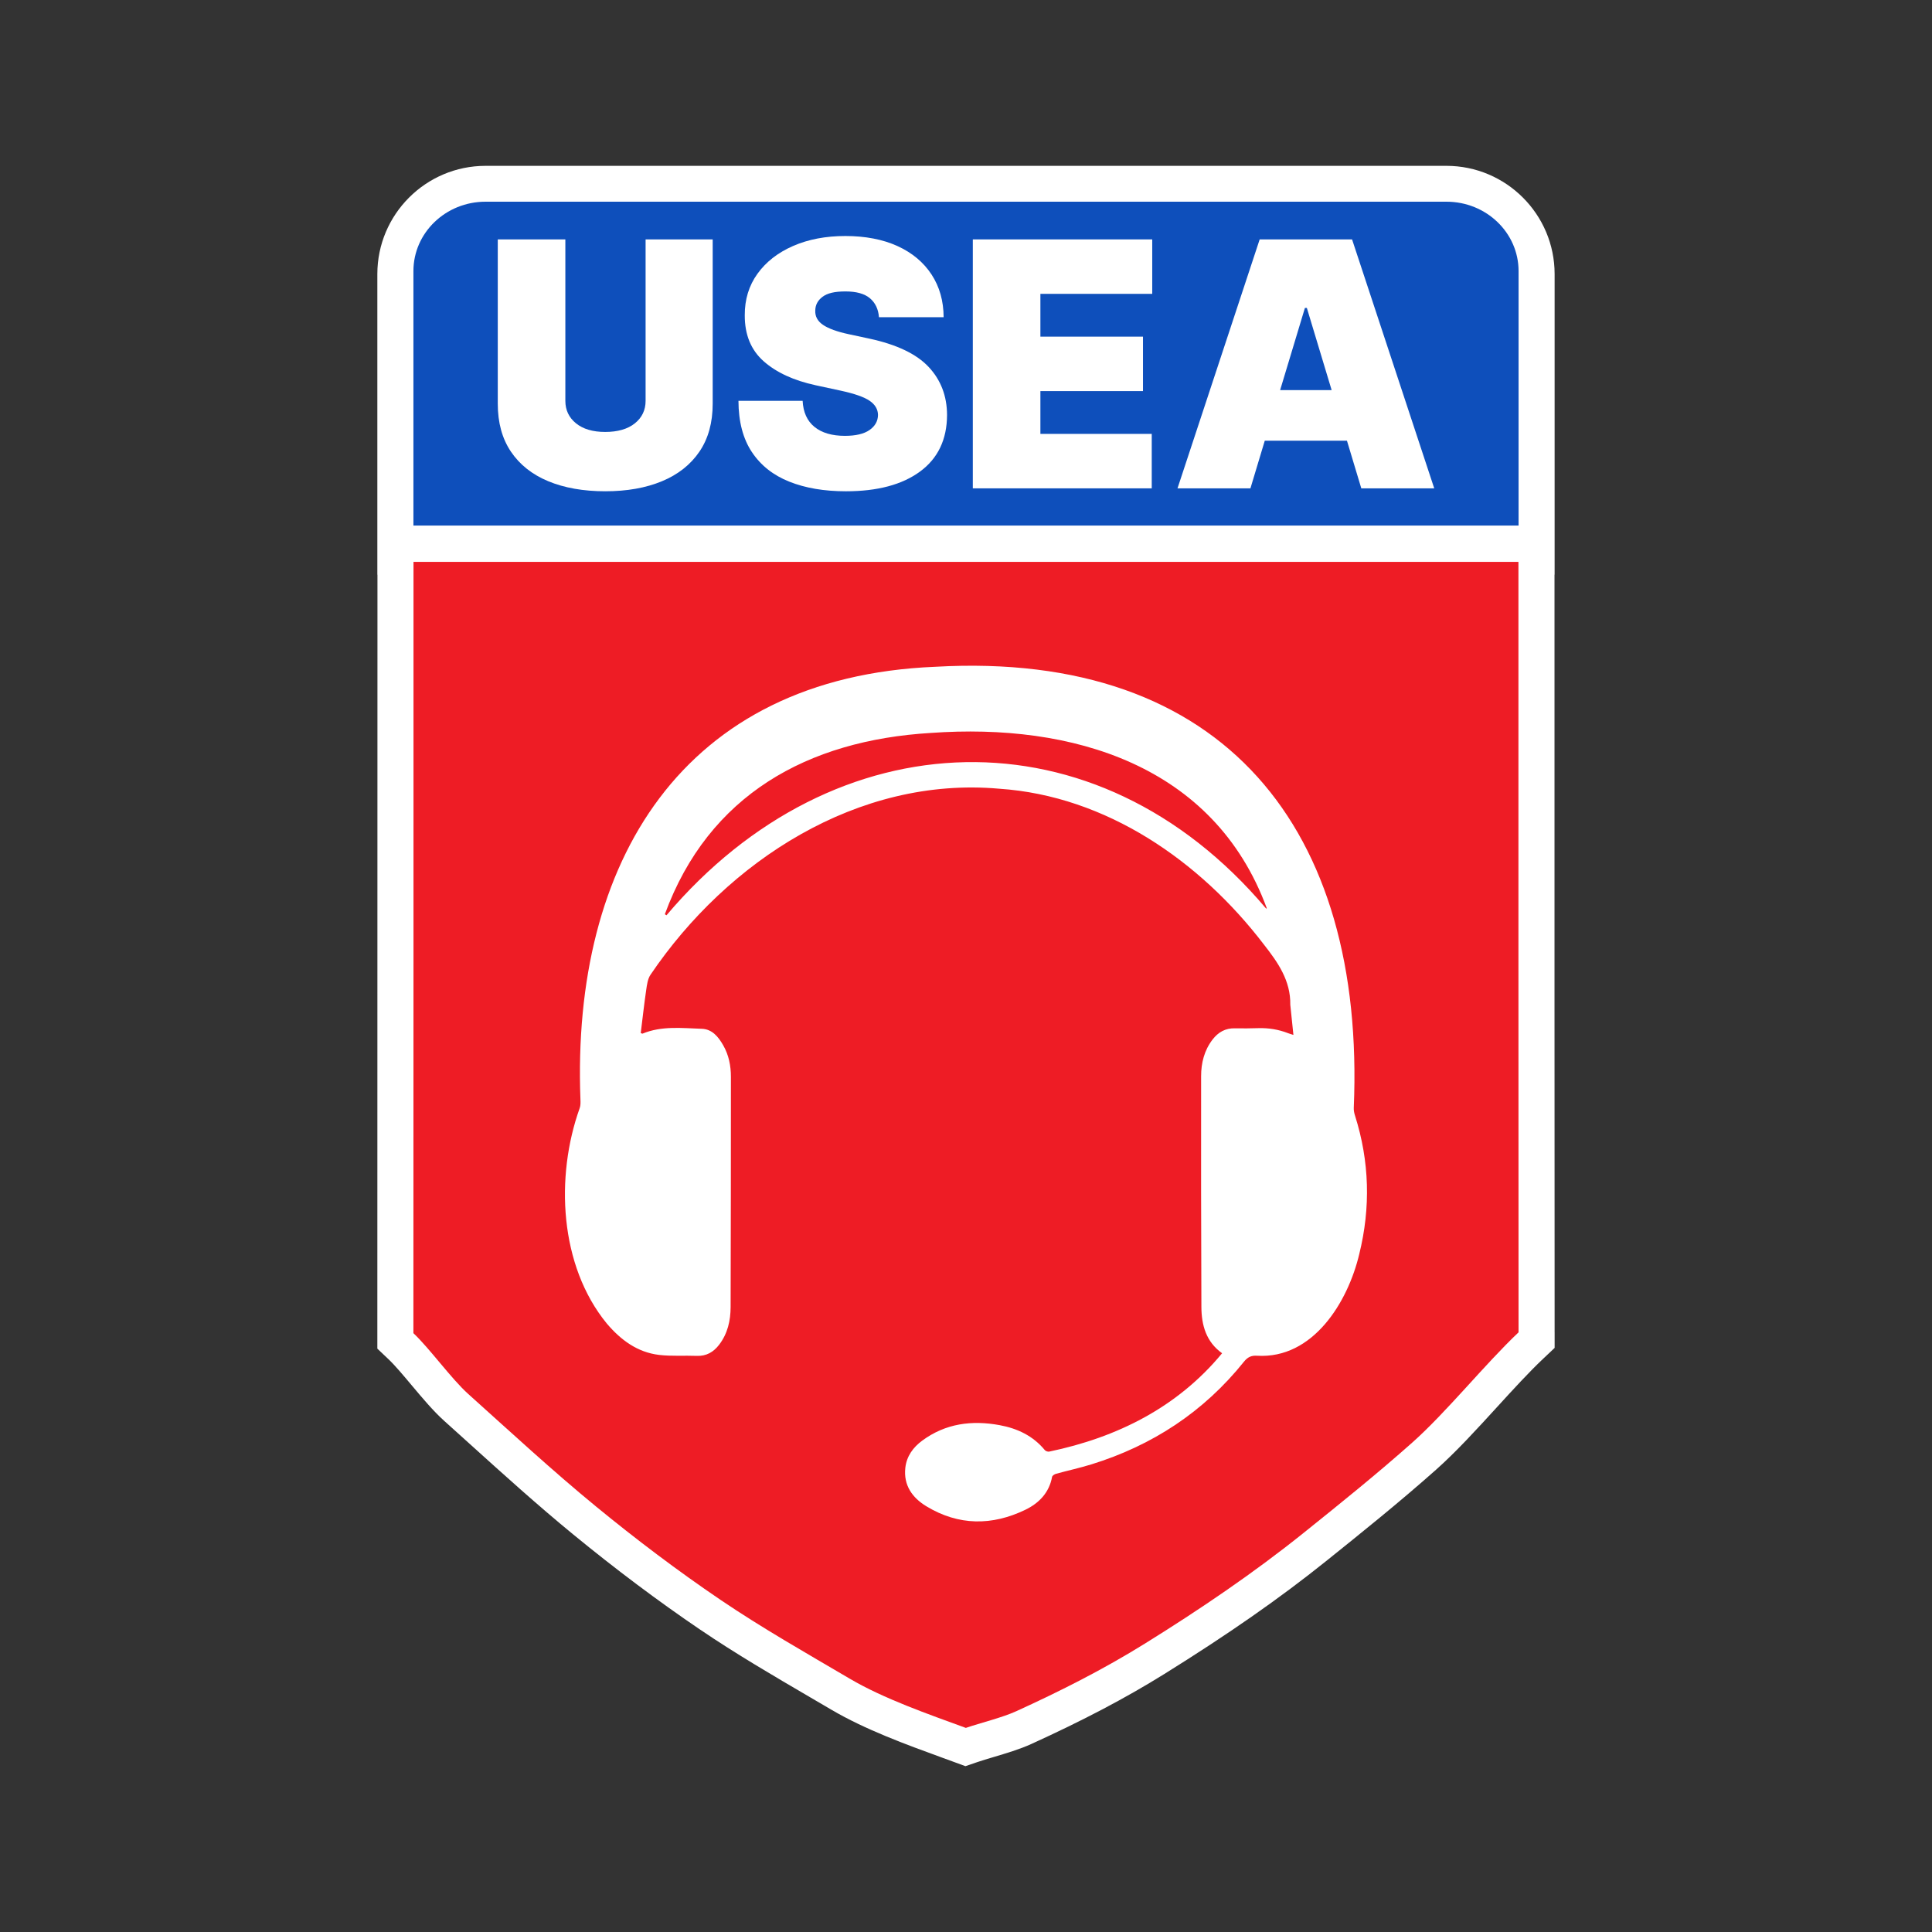
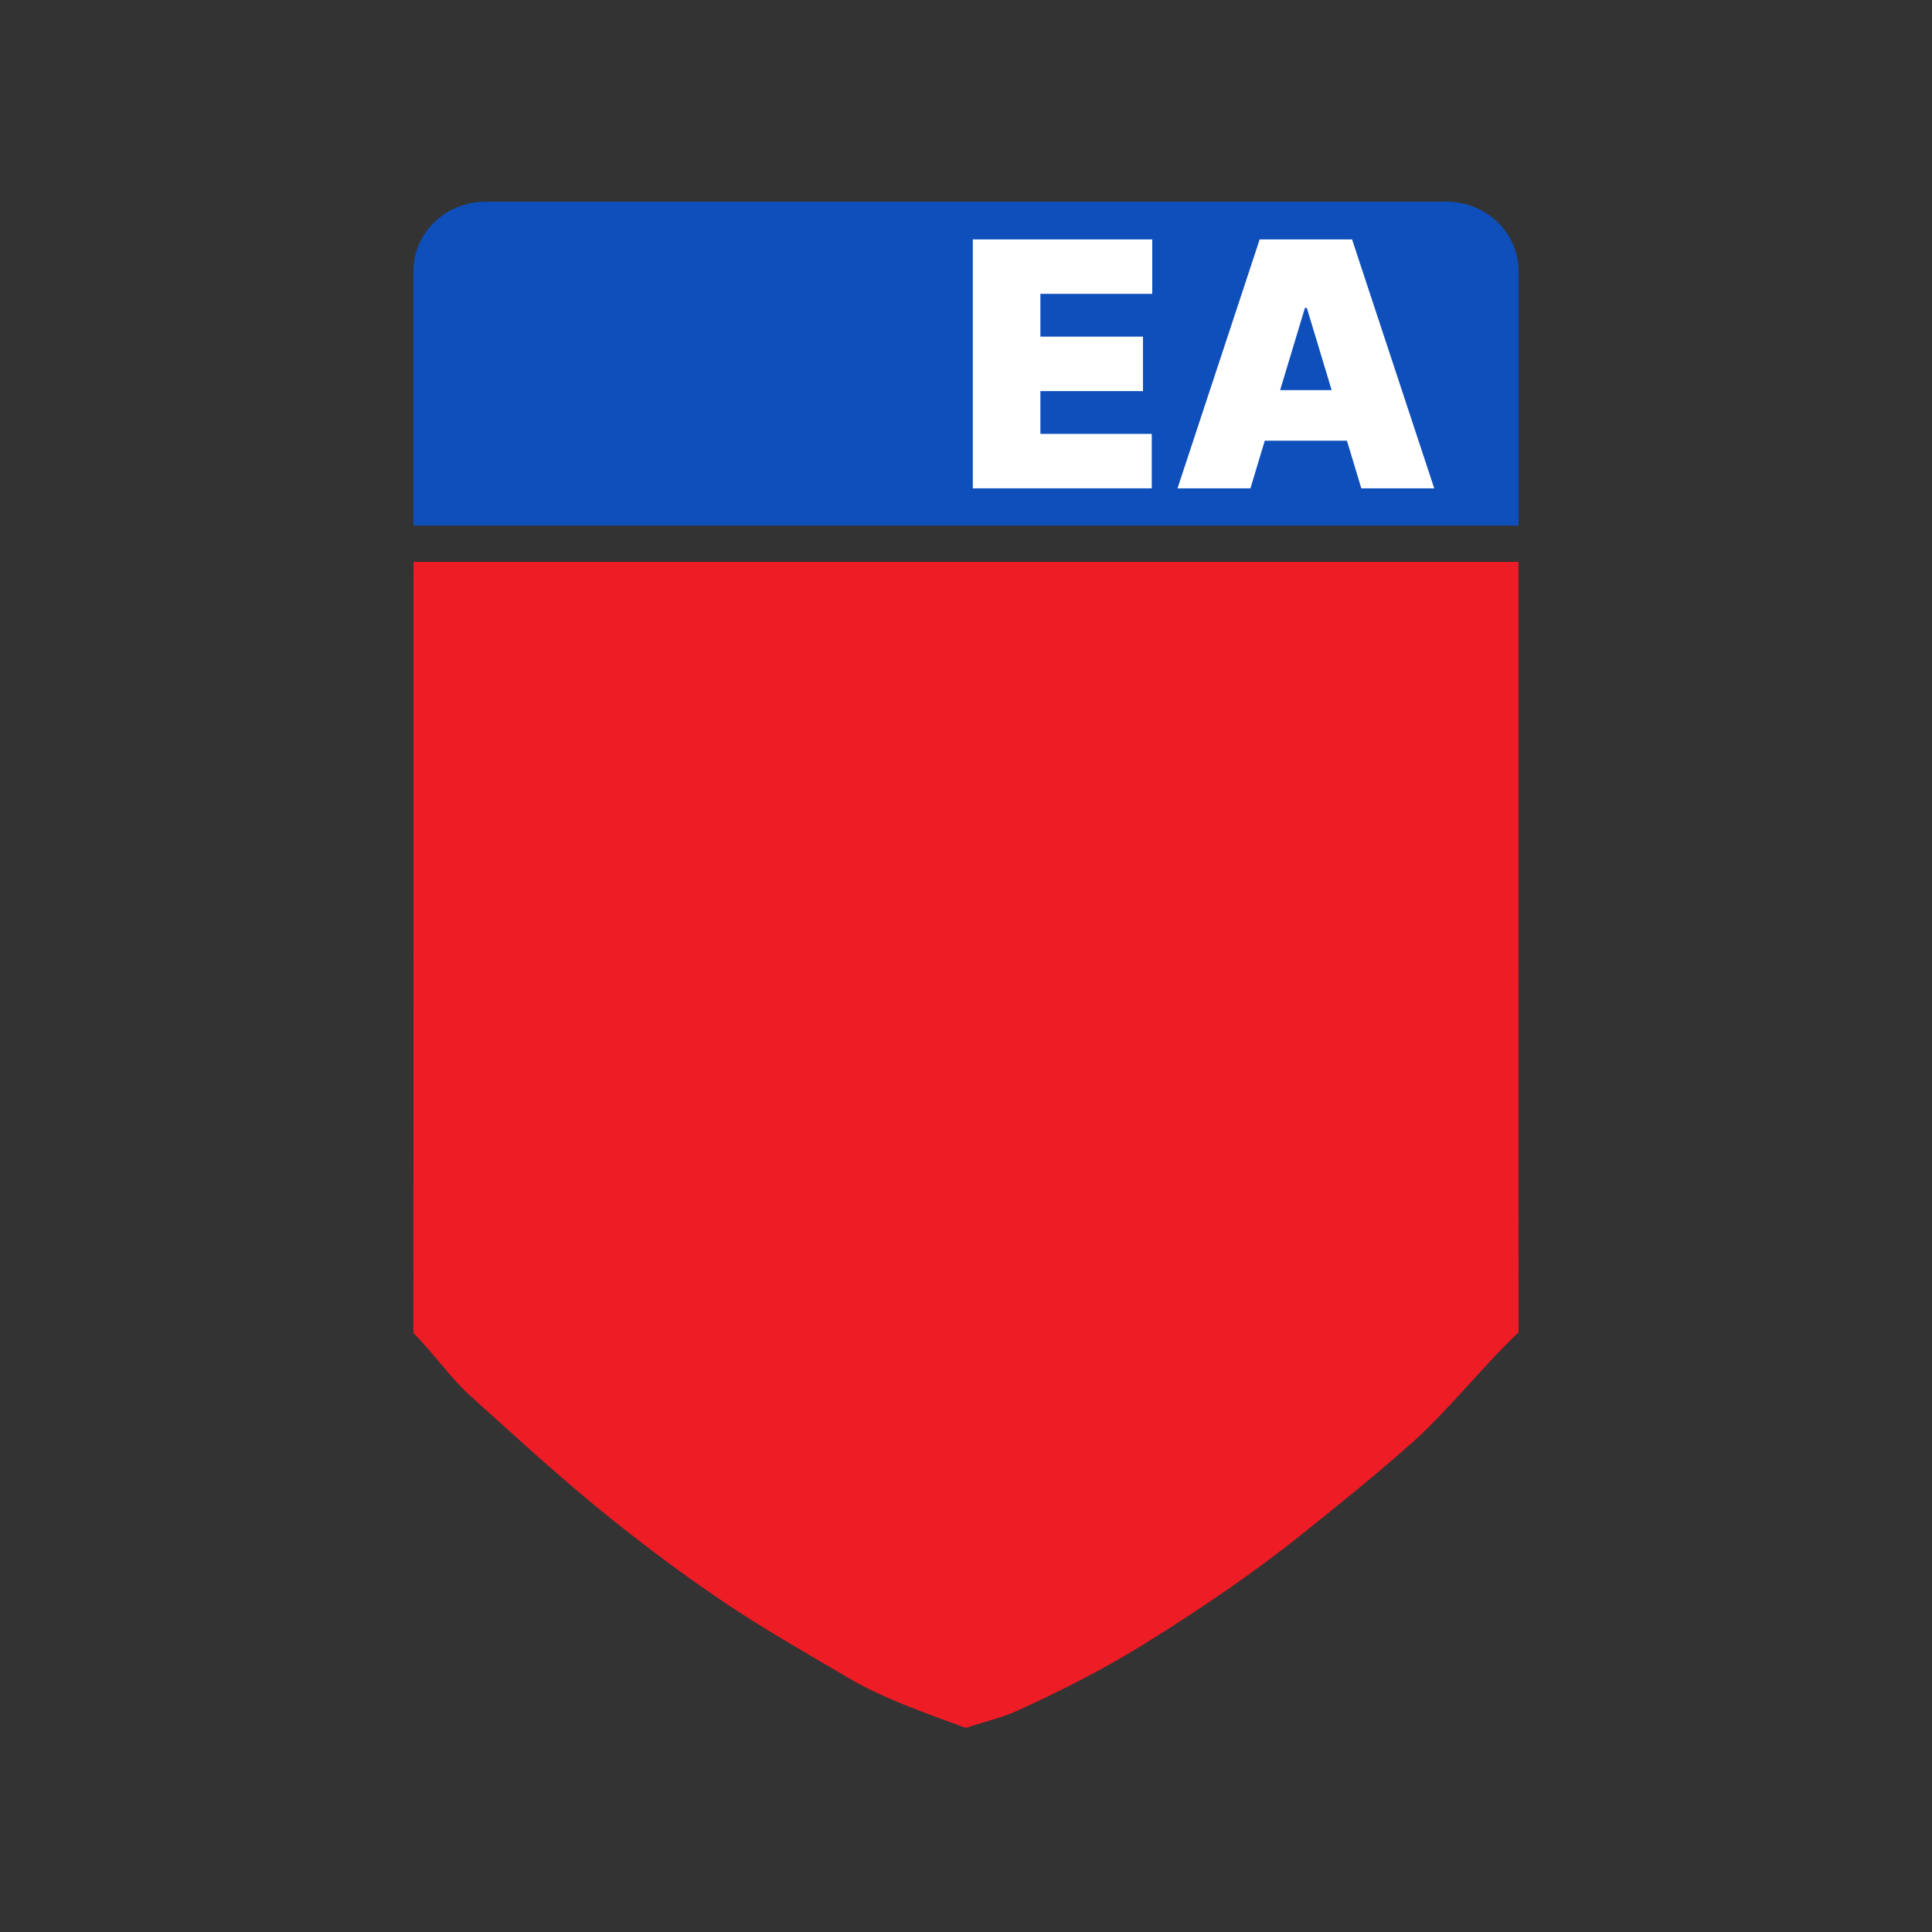
<svg xmlns="http://www.w3.org/2000/svg" id="Layer_1" data-name="Layer 1" viewBox="0 0 1500 1500">
  <rect x="0" y="0" width="1500" height="1500" fill="#333333" stroke="none" />
  <defs>
    <style>
      .cls-1 {
        fill: #ee1c25;
      }

      .cls-1, .cls-2, .cls-3 {
        stroke-width: 0px;
      }

      .cls-2 {
        fill: #fff;
      }

      .cls-3 {
        fill: #0e4fbb;
      }
    </style>
  </defs>
-   <path class="cls-2" d="m1207,1034.41c-.1-174.31-.1-351.54-.09-522.94v-65.29h.09v-233.42c0-46.32-37.68-84-84-84H376.97c-46.32,0-84,37.68-84,84v233.42h.08v58.88c0,173.7,0,353.32-.08,529.98v12.05s8.74,8.29,8.74,8.29c4.95,4.69,11.51,12.51,17.85,20.07,8.32,9.92,16.92,20.17,25.35,27.74,6.74,6.05,13.46,12.13,20.18,18.2,25.72,23.24,52.32,47.28,79.81,69.83,33.08,27.14,66.3,52.05,98.73,74.04,27.86,18.89,57.05,35.96,85.29,52.46,5.54,3.24,11.07,6.47,16.6,9.72,26.26,15.44,57.91,26.97,85.84,37.15,3,1.09,5.96,2.17,8.87,3.24l9.32,3.42,9.39-3.21c3.44-1.18,7.8-2.47,12.41-3.85,9.55-2.84,20.37-6.06,29.18-10.07,40.57-18.47,73.42-35.76,103.39-54.4,49.72-30.93,89.65-58.79,125.66-87.68,26.61-21.35,56.76-45.55,85.41-71,15.58-13.85,31.68-31.47,47.25-48.52,12.78-13.99,24.86-27.21,35.99-37.72l8.78-8.29v-12.08Z" />
  <path class="cls-1" d="m321.05,436.23h857.86c0,2.84,0,5.27,0,7.71,0,196.83-.02,393.66.09,590.49h0c-25.99,24.54-55.91,61.95-82.62,85.67-27.31,24.27-55.83,47.22-84.34,70.1-39.03,31.32-80.43,59.32-122.92,85.74-32.15,20-65.82,37.03-100.2,52.69-10.87,4.95-27.75,9.04-39.06,12.91h0c-29.09-10.67-63.41-22.51-90.16-38.24-33.78-19.87-67.96-39.26-100.36-61.22-33.31-22.59-65.56-46.98-96.68-72.51-33.99-27.89-66.31-57.83-99.05-87.22-13.22-11.87-29.74-35.06-42.65-47.29h0c.09-197.24.08-394.49.08-591.73v-7.09Z" />
  <path class="cls-3" d="m1179.02,408.05H320.98v-197.59c0-29.75,25.07-53.86,56-53.86h746.04c30.93,0,56,24.11,56,53.86v197.59Z" />
  <g>
-     <path class="cls-2" d="m501.23,185.87h52.1v127.6c0,14.72-3.45,27.13-10.33,37.23-6.89,10.1-16.58,17.74-29.07,22.93-12.49,5.19-27.17,7.79-44.03,7.79s-31.73-2.6-44.22-7.79c-12.49-5.19-22.15-12.84-28.97-22.93-6.83-10.1-10.24-22.51-10.24-37.23v-127.6h52.47v125.33c0,7.17,2.75,12.99,8.26,17.46,5.5,4.47,13.07,6.7,22.7,6.7s17.49-2.23,23.03-6.7c5.54-4.47,8.31-10.29,8.31-17.46v-125.33Z" />
-     <path class="cls-2" d="m682.43,246.27c-.5-6.29-2.85-11.2-7.03-14.72-4.19-3.52-10.52-5.28-19.02-5.28s-14.03,1.38-17.74,4.15c-3.71,2.77-5.6,6.29-5.66,10.57-.25,4.59,1.75,8.34,5.99,11.23,4.25,2.89,10.93,5.32,20.05,7.27l15.86,3.4c21.33,4.59,36.71,11.94,46.15,22.04,9.44,10.1,14.19,22.51,14.25,37.23-.06,19.06-7.05,33.71-20.95,43.93-13.9,10.23-33.1,15.34-57.57,15.34-16.8,0-31.44-2.48-43.93-7.46-12.49-4.97-22.18-12.63-29.07-22.98-6.89-10.35-10.37-23.61-10.43-39.78h49.83c.44,8.87,3.51,15.62,9.2,20.24,5.69,4.62,13.57,6.94,23.64,6.94,8.43,0,14.8-1.51,19.11-4.53,4.31-3.02,6.5-6.92,6.56-11.7-.06-4.4-2.23-8.07-6.51-11-4.28-2.93-11.8-5.55-22.56-7.88l-19.25-4.15c-17.11-3.71-30.59-9.92-40.44-18.64-9.85-8.71-14.74-20.62-14.68-35.72-.06-12.27,3.22-23.01,9.86-32.23,6.64-9.22,15.86-16.41,27.65-21.56,11.8-5.16,25.34-7.74,40.63-7.74s29.1,2.61,40.49,7.83c11.39,5.22,20.18,12.57,26.38,22.04,6.2,9.47,9.33,20.53,9.39,33.17h-50.21Z" />
    <path class="cls-2" d="m755.29,379.15v-193.28h139.3v42.28h-86.83v33.22h79.65v42.28h-79.65v33.22h86.45v42.28h-138.92Z" />
    <path class="cls-2" d="m970.84,379.15h-56.63l63.8-193.28h71.73l63.8,193.28h-56.63l-11.14-37h-63.8l-11.14,37Zm23.03-76.26h40.02l-19.25-63.8h-1.51l-19.25,63.8Z" />
  </g>
-   <path class="cls-2" d="m948.83,1050.66c-12.44-8.91-16.01-21.88-16.07-35.97-.26-59.7-.28-119.4-.22-179.1,0-10.3,2.44-20.1,8.89-28.5,4.37-5.68,9.95-8.9,17.36-8.71,6.07.15,12.16.03,18.23-.13,7.94-.22,15.6,1.01,23,3.89,1.11.43,2.26.74,4.19,1.36-.85-8.16-1.64-15.76-2.43-23.37.34-18.72-9.54-32.83-20.42-46.71-49.52-64.88-122.33-115.45-205.52-121.06-109.73-9.77-210.9,55.94-270.74,144.36-2.21,3.21-2.79,7.78-3.38,11.83-1.63,11.19-2.87,22.44-4.25,33.53.92.29,1.21.5,1.39.43,14.94-6.19,30.6-4.27,46.04-3.76,8.06.27,12.84,6.25,16.59,12.78,4.35,7.58,5.99,15.92,5.99,24.53,0,59.57-.06,119.13-.23,178.7-.03,10.59-2.3,20.67-8.93,29.31-4.36,5.68-9.88,8.91-17.36,8.62-9.71-.38-19.52.39-29.13-.73-17-1.99-29.93-11.69-40.71-24.38-36.84-45.01-40.11-113.95-21.04-167.26.75-2.05.66-4.5.58-6.75-7-184.1,78.88-327.8,275.44-335.89,224.62-12.81,334.17,126.57,324.97,342.55-.08,1.96.36,4.03.96,5.92,11.28,35.53,12.21,71.44,3.3,107.51-8.84,37.33-35.88,81.58-79.41,78.92-4.47-.3-7.29,1.11-10.16,4.69-31.17,38.87-71.01,65-118.46,79.67-9.01,2.79-18.27,4.78-27.37,7.29-1.2.33-2.91,1.43-3.09,2.41-2.26,12.31-10.17,20.39-20.67,25.49-25.94,12.58-51.98,12.47-76.94-2.67-10.82-6.56-17.85-16.23-16.33-29.89,1.01-8.99,6.05-15.87,13.11-21.08,18.11-13.36,38.54-15.99,60.12-12.01,13.77,2.54,25.91,8.26,35.06,19.36.67.81,2.39,1.39,3.43,1.17,52.61-10.95,99.54-34.34,134.19-76.32Zm34.2-345.26l.51-.21c-41.09-111.52-151.5-143.99-260.86-136.14-95.49,5.7-172.45,47.93-206.49,140.75l1.26.83c130.09-153.86,333.72-161.44,465.57-5.22Z" />
</svg>